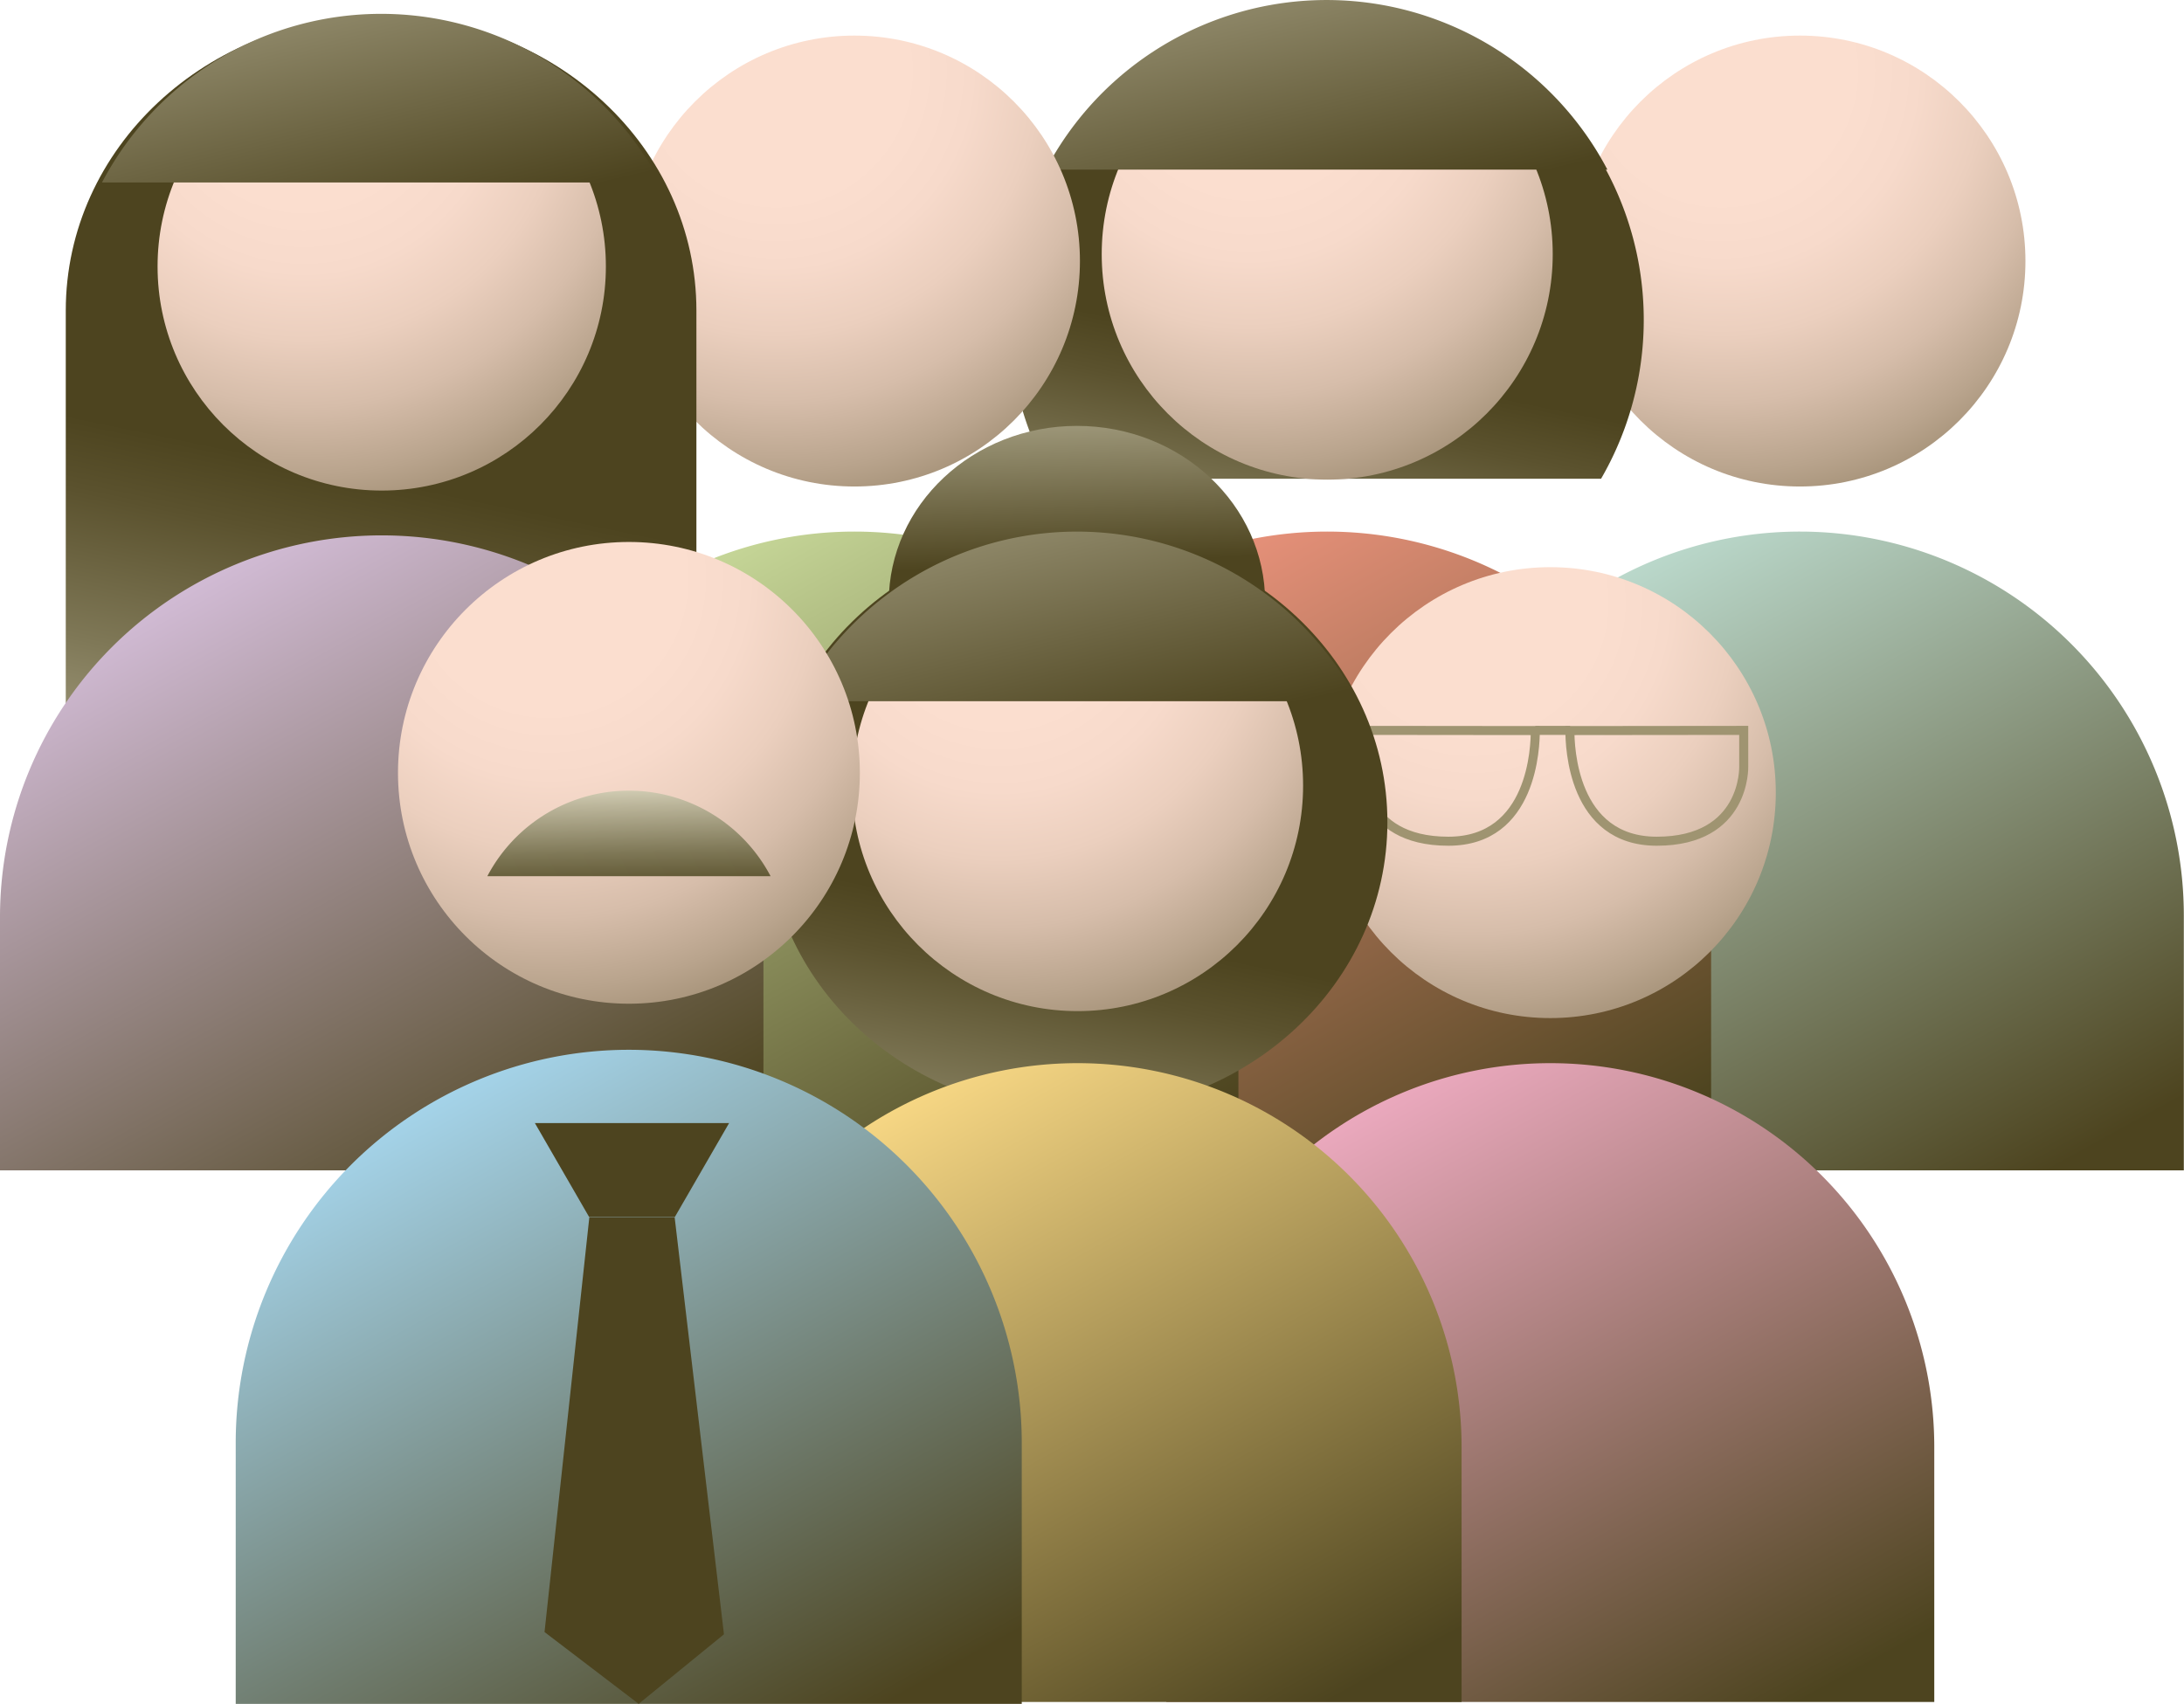
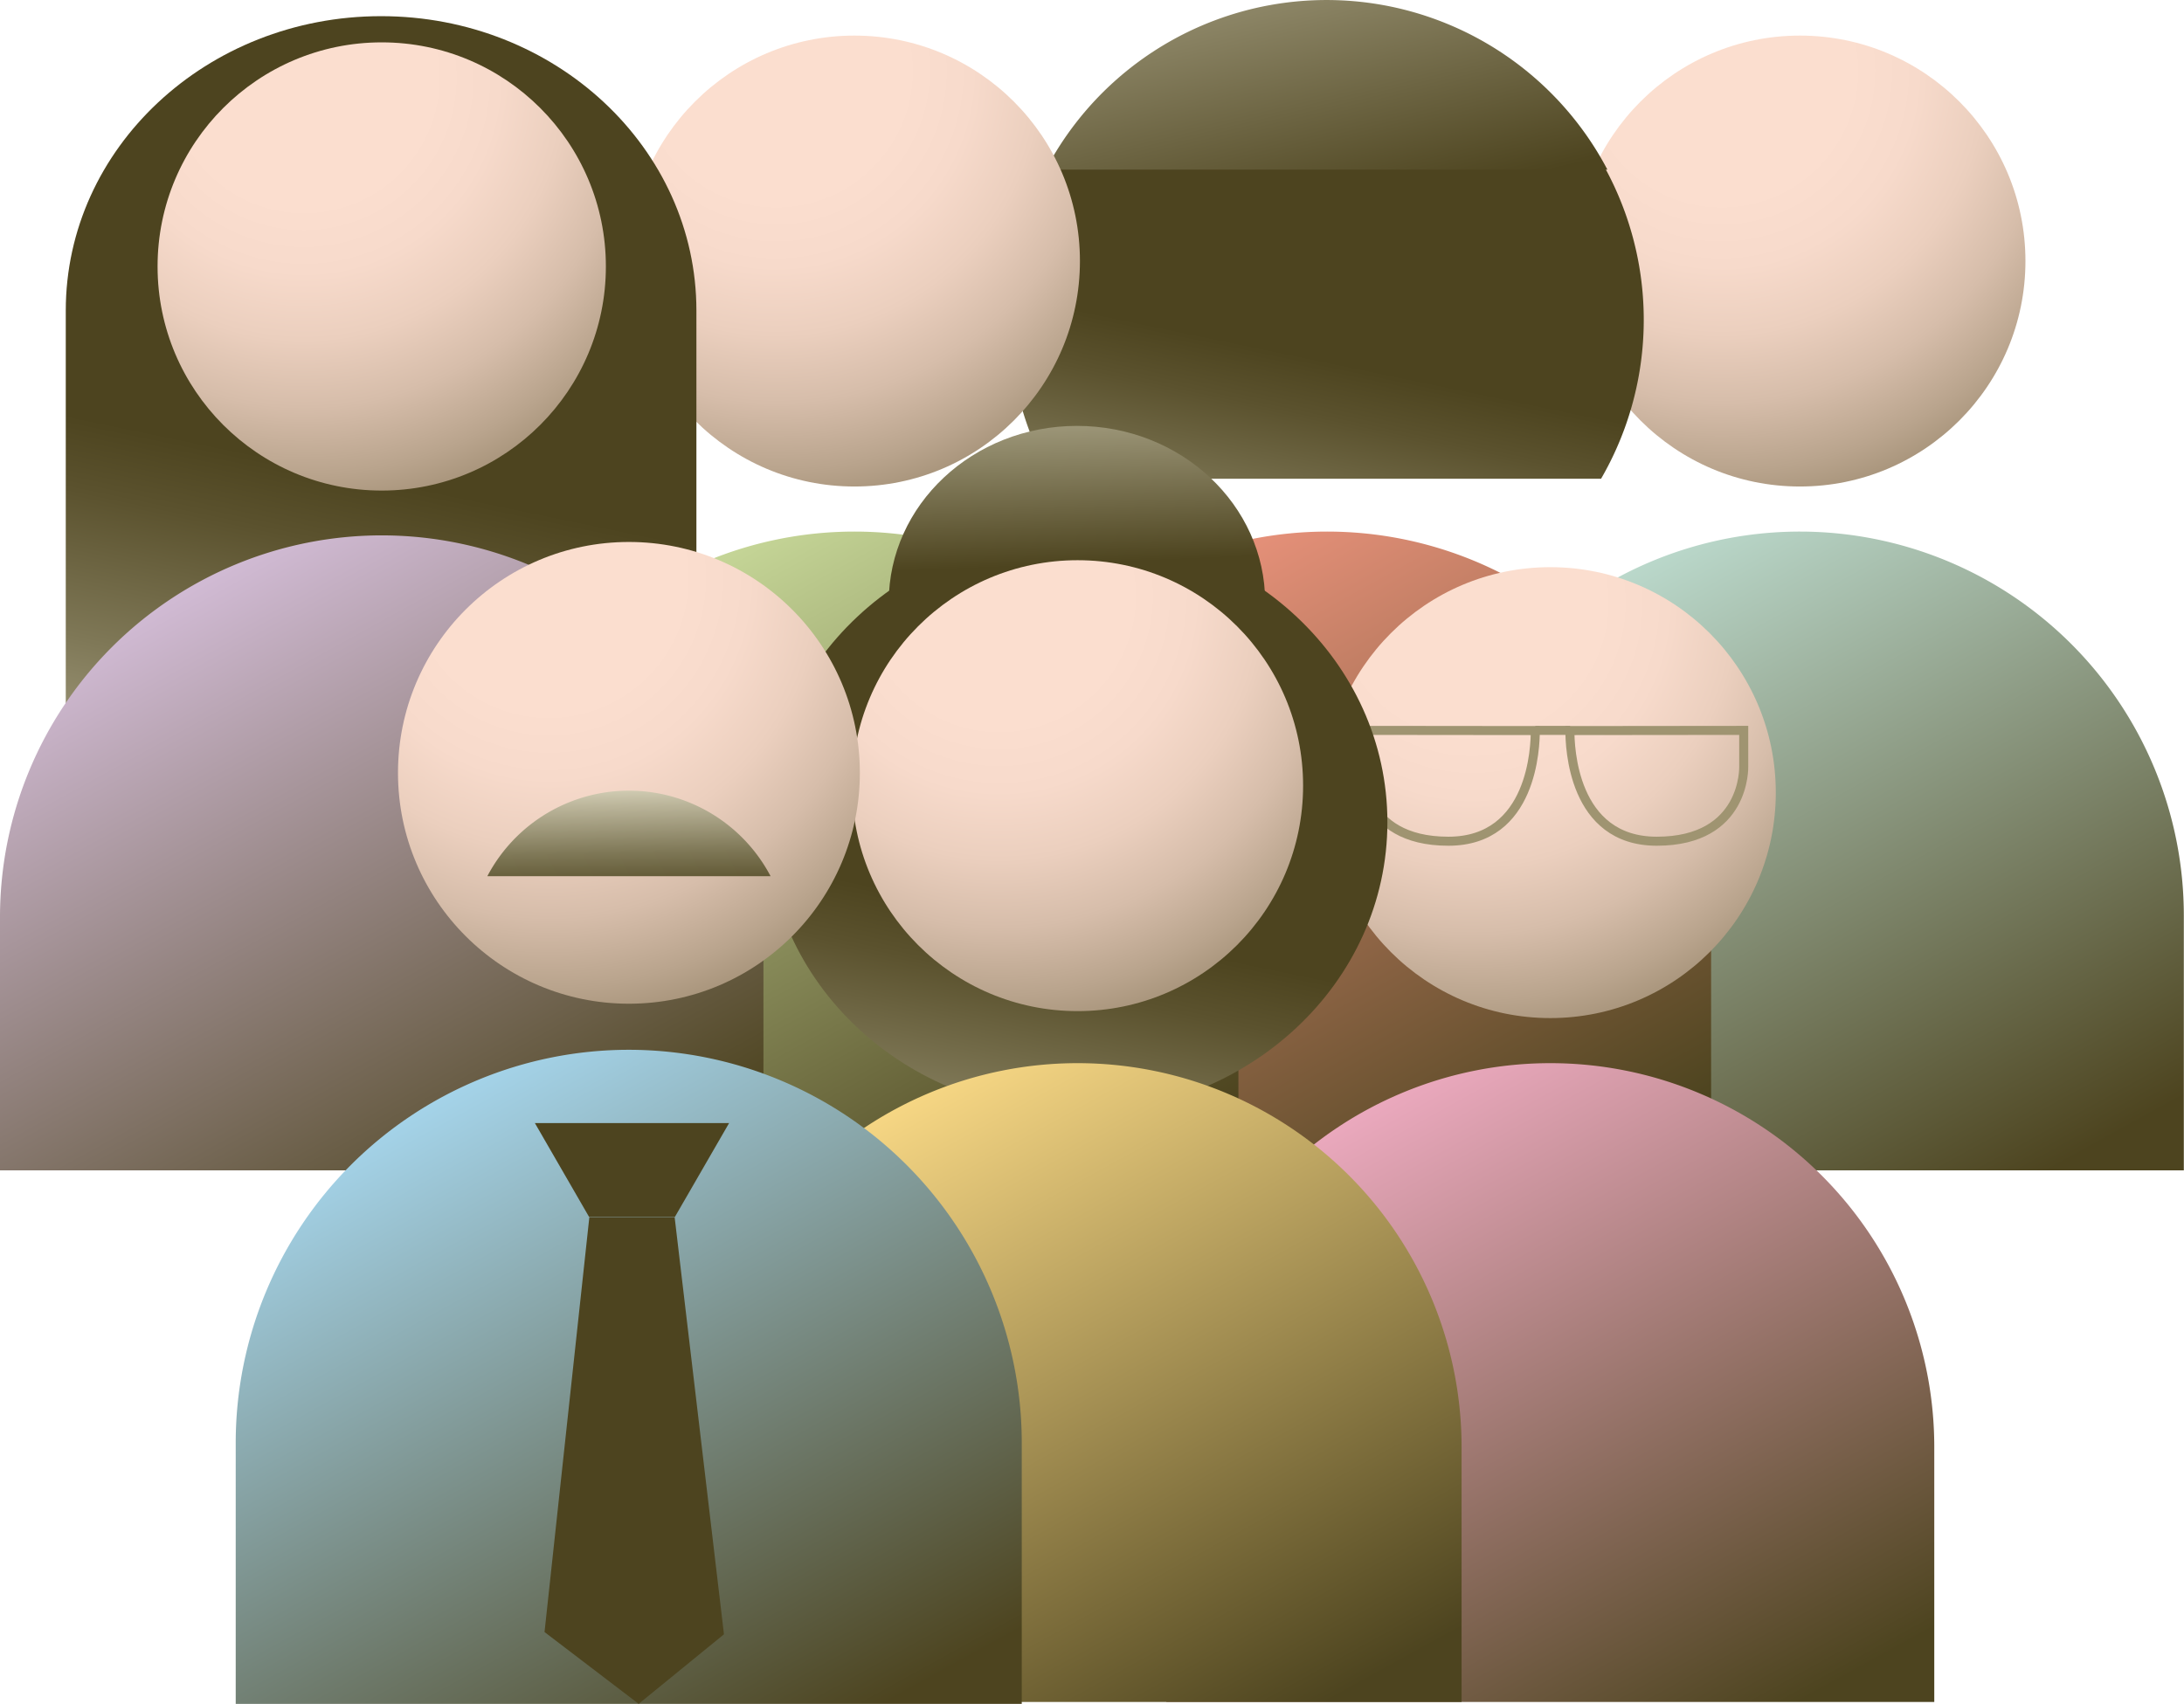
<svg xmlns="http://www.w3.org/2000/svg" xmlns:xlink="http://www.w3.org/1999/xlink" viewBox="0 0 241.73 188.63">
  <defs>
    <style>.cls-1{fill:url(#radial-gradient);}.cls-2{fill:url(#linear-gradient);}.cls-3{fill:url(#linear-gradient-2);}.cls-4{fill:url(#radial-gradient-2);}.cls-5{fill:url(#linear-gradient-3);}.cls-6{fill:url(#linear-gradient-4);}.cls-7{fill:url(#radial-gradient-3);}.cls-8{fill:url(#linear-gradient-5);}.cls-9{fill:url(#linear-gradient-6);}.cls-10{fill:url(#radial-gradient-4);}.cls-11{fill:url(#linear-gradient-7);}.cls-12{fill:url(#linear-gradient-8);}.cls-13{fill:url(#radial-gradient-5);}.cls-14{fill:url(#linear-gradient-9);}.cls-15{fill:none;stroke:#9f9471;stroke-miterlimit:10;}.cls-16{fill:url(#linear-gradient-10);}.cls-17{fill:url(#linear-gradient-11);}.cls-18{fill:url(#radial-gradient-6);}.cls-19{fill:url(#linear-gradient-12);}.cls-20{fill:url(#linear-gradient-13);}.cls-21{fill:url(#radial-gradient-7);}.cls-22{fill:url(#linear-gradient-14);}.cls-23{fill:url(#linear-gradient-15);}.cls-24{fill:#4d441f;}</style>
    <radialGradient id="radial-gradient" cx="190.56" cy="7.86" r="83.39" gradientUnits="userSpaceOnUse">
      <stop offset="0" stop-color="#fbdecf" />
      <stop offset="0.17" stop-color="#fbdecf" />
      <stop offset="0.26" stop-color="#f7dacb" />
      <stop offset="0.35" stop-color="#ebcfbe" />
      <stop offset="0.44" stop-color="#d6bdaa" />
      <stop offset="0.53" stop-color="#b9a48d" />
      <stop offset="0.63" stop-color="#958367" />
      <stop offset="0.72" stop-color="#685c3a" />
      <stop offset="0.77" stop-color="#4d441f" />
    </radialGradient>
    <linearGradient id="linear-gradient" x1="172.92" y1="62.28" x2="213.94" y2="136.7" gradientUnits="userSpaceOnUse">
      <stop offset="0" stop-color="#c0e0d4" />
      <stop offset="1" stop-color="#4d441f" />
    </linearGradient>
    <linearGradient id="linear-gradient-2" x1="136.18" y1="86.71" x2="145.92" y2="39.76" gradientUnits="userSpaceOnUse">
      <stop offset="0" stop-color="#e7e3cc" />
      <stop offset="0.26" stop-color="#b9b398" />
      <stop offset="0.61" stop-color="#7f7857" />
      <stop offset="0.87" stop-color="#5b522e" />
      <stop offset="1" stop-color="#4d441f" />
    </linearGradient>
    <radialGradient id="radial-gradient-2" cx="138.24" cy="7.1" r="83.38" xlink:href="#radial-gradient" />
    <linearGradient id="linear-gradient-3" x1="134.37" y1="-34.68" x2="148.11" y2="24.31" gradientUnits="userSpaceOnUse">
      <stop offset="0" stop-color="#e7e3cc" />
      <stop offset="1" stop-color="#4d441f" />
    </linearGradient>
    <linearGradient id="linear-gradient-4" x1="120.6" y1="62.28" x2="161.62" y2="136.7" gradientUnits="userSpaceOnUse">
      <stop offset="0" stop-color="#f19680" />
      <stop offset="1" stop-color="#4d441f" />
    </linearGradient>
    <radialGradient id="radial-gradient-3" cx="85.92" cy="7.86" r="83.39" xlink:href="#radial-gradient" />
    <linearGradient id="linear-gradient-5" x1="68.28" y1="62.28" x2="109.3" y2="136.7" gradientUnits="userSpaceOnUse">
      <stop offset="0" stop-color="#ccde9e" />
      <stop offset="1" stop-color="#4d441f" />
    </linearGradient>
    <linearGradient id="linear-gradient-6" x1="30.75" y1="113.83" x2="43.3" y2="53.32" xlink:href="#linear-gradient-2" />
    <radialGradient id="radial-gradient-4" cx="33.65" cy="8.59" r="82.89" xlink:href="#radial-gradient" />
    <linearGradient id="linear-gradient-7" x1="16.11" y1="62.68" x2="56.89" y2="136.66" gradientUnits="userSpaceOnUse">
      <stop offset="0" stop-color="#d8c1de" />
      <stop offset="1" stop-color="#4d441f" />
    </linearGradient>
    <linearGradient id="linear-gradient-8" x1="29.8" y1="-32.94" x2="43.46" y2="25.69" xlink:href="#linear-gradient-3" />
    <radialGradient id="radial-gradient-5" cx="162.94" cy="66.71" r="83.39" xlink:href="#radial-gradient" />
    <linearGradient id="linear-gradient-9" x1="145.3" y1="121.13" x2="186.32" y2="195.55" gradientUnits="userSpaceOnUse">
      <stop offset="0" stop-color="#f3aec6" />
      <stop offset="1" stop-color="#4d441f" />
    </linearGradient>
    <linearGradient id="linear-gradient-10" x1="106.14" y1="154.02" x2="116.88" y2="102.2" xlink:href="#linear-gradient-2" />
    <linearGradient id="linear-gradient-11" x1="117.73" y1="32.59" x2="119.02" y2="62.43" xlink:href="#linear-gradient-3" />
    <radialGradient id="radial-gradient-6" cx="110.62" cy="65.95" r="83.38" xlink:href="#radial-gradient" />
    <linearGradient id="linear-gradient-12" x1="106.74" y1="24.17" x2="120.49" y2="83.15" xlink:href="#linear-gradient-3" />
    <linearGradient id="linear-gradient-13" x1="92.98" y1="121.13" x2="133.99" y2="195.55" gradientUnits="userSpaceOnUse">
      <stop offset="0" stop-color="#ffde89" />
      <stop offset="1" stop-color="#4d441f" />
    </linearGradient>
    <radialGradient id="radial-gradient-7" cx="60.75" cy="64.02" r="85.38" xlink:href="#radial-gradient" />
    <linearGradient id="linear-gradient-14" x1="42.69" y1="119.73" x2="84.69" y2="195.93" gradientUnits="userSpaceOnUse">
      <stop offset="0" stop-color="#a9dbf4" />
      <stop offset="1" stop-color="#4d441f" />
    </linearGradient>
    <linearGradient id="linear-gradient-15" x1="69.33" y1="85.62" x2="69.68" y2="99.92" gradientUnits="userSpaceOnUse">
      <stop offset="0" stop-color="#e7e3cc" />
      <stop offset="0.26" stop-color="#b9b398" />
      <stop offset="0.61" stop-color="#7f7857" />
      <stop offset="0.87" stop-color="#5b522e" />
      <stop offset="1" stop-color="#4d441f" />
    </linearGradient>
  </defs>
  <title>Recurso 925</title>
  <g id="Capa_2" data-name="Capa 2">
    <g id="Layer_1" data-name="Layer 1">
      <circle class="cls-1" cx="199.22" cy="28.9" r="24.96" />
      <path class="cls-2" d="M199.22,58.85a42.5,42.5,0,0,0-42.51,42.5v28.22h85V101.35A42.51,42.51,0,0,0,199.22,58.85Z" />
      <path class="cls-3" d="M177.21,53a35.11,35.11,0,1,0-60.77,0Z" />
-       <circle class="cls-4" cx="146.9" cy="28.14" r="24.96" />
      <path class="cls-5" d="M177.91,18.78a35.11,35.11,0,0,0-62.16,0Z" />
      <path class="cls-6" d="M146.9,58.85a42.51,42.51,0,0,0-42.51,42.51v28.21h85V101.36A42.5,42.5,0,0,0,146.9,58.85Z" />
      <circle class="cls-7" cx="94.57" cy="28.9" r="24.96" />
      <path class="cls-8" d="M94.57,58.85a42.5,42.5,0,0,0-42.5,42.5v28.22h85V101.35A42.5,42.5,0,0,0,94.57,58.85Z" />
      <path class="cls-9" d="M77.08,34.39c0-18-15.62-32.6-34.9-32.6s-34.9,14.6-34.9,32.6c0,.13,0,.26,0,.39h0V86.17h69.8V34.78h0C77.08,34.65,77.08,34.52,77.08,34.39Z" />
      <circle class="cls-10" cx="42.25" cy="29.5" r="24.81" />
      <path class="cls-11" d="M42.25,59.27A42.26,42.26,0,0,0,0,101.52v28.05H84.5v-28A42.25,42.25,0,0,0,42.25,59.27Z" />
-       <path class="cls-12" d="M73.08,20.2a34.9,34.9,0,0,0-61.79,0Z" />
      <circle class="cls-13" cx="171.59" cy="87.75" r="24.96" />
      <path class="cls-14" d="M171.59,117.7a42.5,42.5,0,0,0-42.5,42.5v28.22h85V160.2A42.5,42.5,0,0,0,171.59,117.7Z" />
      <path class="cls-15" d="M150.69,80.86v4s-.29,8.27,9.62,8.27c9.36,0,9.62-10.54,9.62-12.25Z" />
      <path class="cls-15" d="M193,80.86v4s.28,8.27-9.62,8.27c-9.36,0-9.62-10.54-9.62-12.25Z" />
      <line class="cls-15" x1="169.93" y1="80.86" x2="173.79" y2="80.86" />
      <ellipse class="cls-16" cx="119.2" cy="91.02" rx="34.36" ry="32.18" />
      <ellipse class="cls-17" cx="119.2" cy="66.66" rx="20.83" ry="19.51" />
      <circle class="cls-18" cx="119.27" cy="86.98" r="24.96" />
-       <path class="cls-19" d="M150.28,77.63a35.11,35.11,0,0,0-62.16,0Z" />
      <path class="cls-20" d="M119.27,117.7a42.5,42.5,0,0,0-42.5,42.5v28.22h85V160.2A42.5,42.5,0,0,0,119.27,117.7Z" />
      <circle class="cls-21" cx="69.61" cy="85.56" r="25.56" />
      <path class="cls-22" d="M69.61,116.22a43.53,43.53,0,0,0-43.52,43.52v28.89h87V159.74A43.52,43.52,0,0,0,69.61,116.22Z" />
      <path class="cls-23" d="M85.29,97a17.71,17.71,0,0,0-31.35,0Z" />
      <polygon class="cls-24" points="74.7 134.72 80.7 124.33 59.2 124.33 65.2 134.72 74.7 134.72" />
      <polygon class="cls-24" points="65.23 134.75 60.27 180.68 70.69 188.63 80.13 180.93 74.67 134.75 65.23 134.75" />
    </g>
  </g>
</svg>